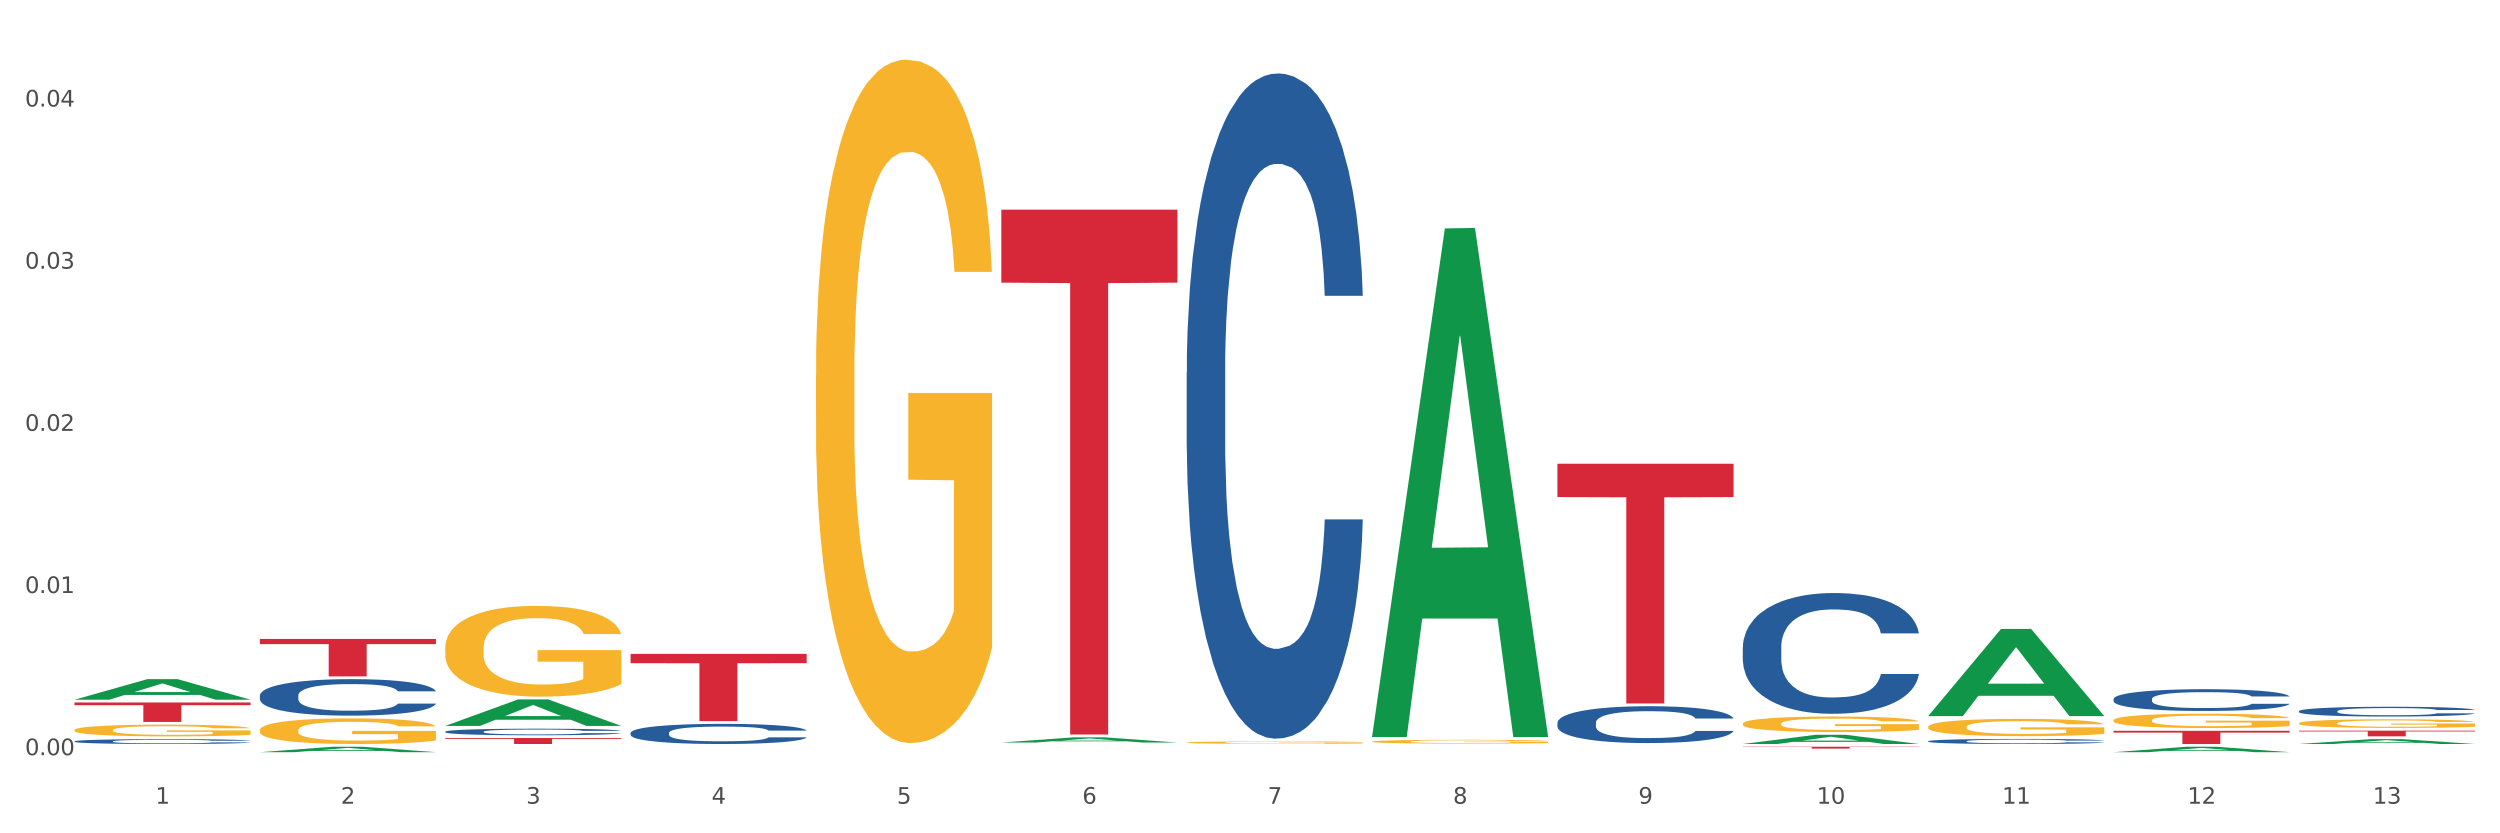
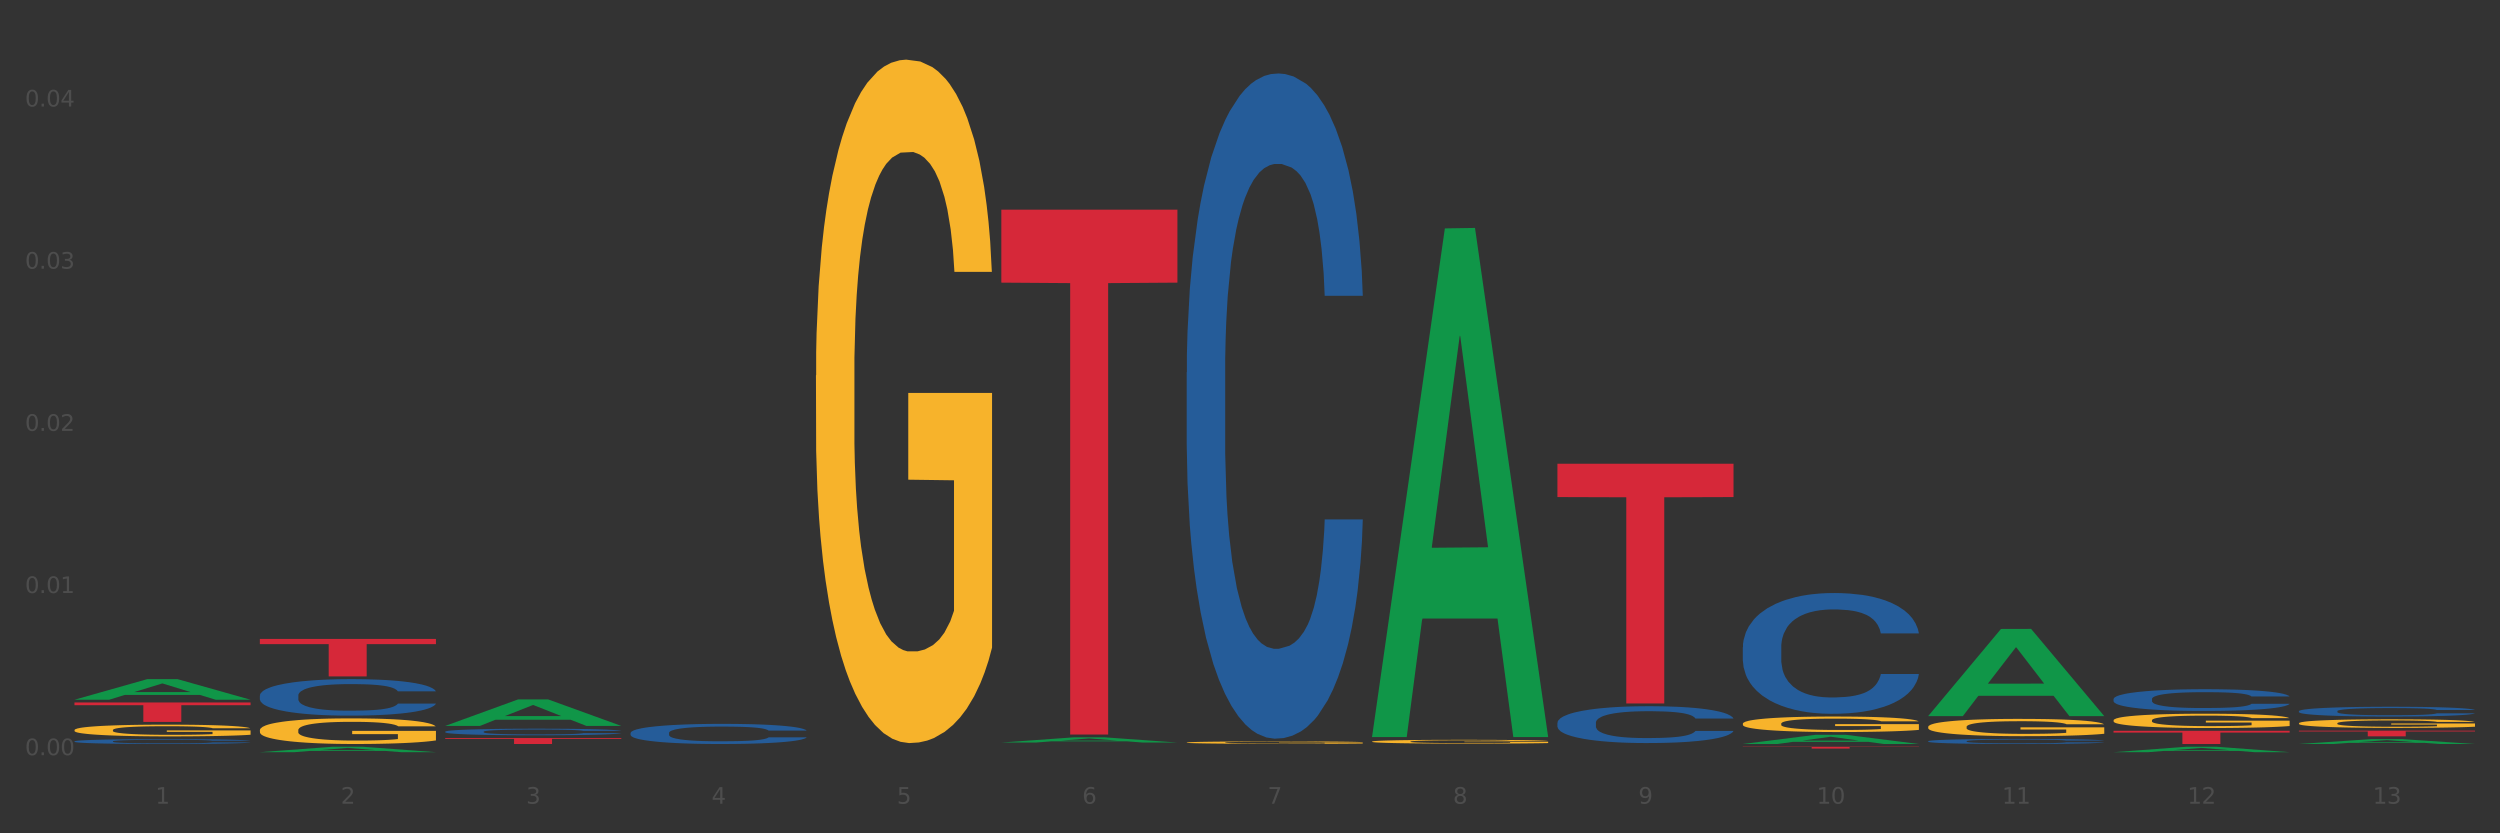
<svg xmlns="http://www.w3.org/2000/svg" xmlns:xlink="http://www.w3.org/1999/xlink" width="1080pt" height="360pt" viewBox="0 0 1080 360" version="1.1">
  <rect x="0" y="0" width="1080" height="360" fill="#333333" stroke="none" />
  <defs>
    <style type="text/css">*{stroke-linejoin: round; stroke-linecap: butt}</style>
  </defs>
  <g id="figure_1">
    <g id="patch_1">
-       <path d="M 0 360  L 1080 360  L 1080 0  L 0 0  z " style="fill: #ffffff; stroke: #ffffff; stroke-linejoin: miter" />
-     </g>
+       </g>
    <g id="axes_1">
      <g id="matplotlib.axis_1">
        <g id="xtick_1">
          <g id="text_1">
            <g style="fill: #4d4d4d" transform="translate(67.159 347.204) scale(0.096 -0.096)">
              <defs>
                <path id="DejaVuSans-31" d="M 794 531  L 1825 531  L 1825 4091  L 703 3866  L 703 4441  L 1819 4666  L 2450 4666  L 2450 531  L 3481 531  L 3481 0  L 794 0  L 794 531  z " transform="scale(0.016)" />
              </defs>
              <use xlink:href="#DejaVuSans-31" />
            </g>
          </g>
        </g>
        <g id="xtick_2">
          <g id="text_2">
            <g style="fill: #4d4d4d" transform="translate(147.238 347.204) scale(0.096 -0.096)">
              <defs>
                <path id="DejaVuSans-32" d="M 1228 531  L 3431 531  L 3431 0  L 469 0  L 469 531  Q 828 903 1448 1529  Q 2069 2156 2228 2338  Q 2531 2678 2651 2914  Q 2772 3150 2772 3378  Q 2772 3750 2511 3984  Q 2250 4219 1831 4219  Q 1534 4219 1204 4116  Q 875 4013 500 3803  L 500 4441  Q 881 4594 1212 4672  Q 1544 4750 1819 4750  Q 2544 4750 2975 4387  Q 3406 4025 3406 3419  Q 3406 3131 3298 2873  Q 3191 2616 2906 2266  Q 2828 2175 2409 1742  Q 1991 1309 1228 531  z " transform="scale(0.016)" />
              </defs>
              <use xlink:href="#DejaVuSans-32" />
            </g>
          </g>
        </g>
        <g id="xtick_3">
          <g id="text_3">
            <g style="fill: #4d4d4d" transform="translate(227.317 347.204) scale(0.096 -0.096)">
              <defs>
                <path id="DejaVuSans-33" d="M 2597 2516  Q 3050 2419 3304 2112  Q 3559 1806 3559 1356  Q 3559 666 3084 287  Q 2609 -91 1734 -91  Q 1441 -91 1130 -33  Q 819 25 488 141  L 488 750  Q 750 597 1062 519  Q 1375 441 1716 441  Q 2309 441 2620 675  Q 2931 909 2931 1356  Q 2931 1769 2642 2001  Q 2353 2234 1838 2234  L 1294 2234  L 1294 2753  L 1863 2753  Q 2328 2753 2575 2939  Q 2822 3125 2822 3475  Q 2822 3834 2567 4026  Q 2313 4219 1838 4219  Q 1578 4219 1281 4162  Q 984 4106 628 3988  L 628 4550  Q 988 4650 1302 4700  Q 1616 4750 1894 4750  Q 2613 4750 3031 4423  Q 3450 4097 3450 3541  Q 3450 3153 3228 2886  Q 3006 2619 2597 2516  z " transform="scale(0.016)" />
              </defs>
              <use xlink:href="#DejaVuSans-33" />
            </g>
          </g>
        </g>
        <g id="xtick_4">
          <g id="text_4">
            <g style="fill: #4d4d4d" transform="translate(307.396 347.204) scale(0.096 -0.096)">
              <defs>
                <path id="DejaVuSans-34" d="M 2419 4116  L 825 1625  L 2419 1625  L 2419 4116  z M 2253 4666  L 3047 4666  L 3047 1625  L 3713 1625  L 3713 1100  L 3047 1100  L 3047 0  L 2419 0  L 2419 1100  L 313 1100  L 313 1709  L 2253 4666  z " transform="scale(0.016)" />
              </defs>
              <use xlink:href="#DejaVuSans-34" />
            </g>
          </g>
        </g>
        <g id="xtick_5">
          <g id="text_5">
            <g style="fill: #4d4d4d" transform="translate(387.475 347.204) scale(0.096 -0.096)">
              <defs>
                <path id="DejaVuSans-35" d="M 691 4666  L 3169 4666  L 3169 4134  L 1269 4134  L 1269 2991  Q 1406 3038 1543 3061  Q 1681 3084 1819 3084  Q 2600 3084 3056 2656  Q 3513 2228 3513 1497  Q 3513 744 3044 326  Q 2575 -91 1722 -91  Q 1428 -91 1123 -41  Q 819 9 494 109  L 494 744  Q 775 591 1075 516  Q 1375 441 1709 441  Q 2250 441 2565 725  Q 2881 1009 2881 1497  Q 2881 1984 2565 2268  Q 2250 2553 1709 2553  Q 1456 2553 1204 2497  Q 953 2441 691 2322  L 691 4666  z " transform="scale(0.016)" />
              </defs>
              <use xlink:href="#DejaVuSans-35" />
            </g>
          </g>
        </g>
        <g id="xtick_6">
          <g id="text_6">
            <g style="fill: #4d4d4d" transform="translate(467.554 347.204) scale(0.096 -0.096)">
              <defs>
                <path id="DejaVuSans-36" d="M 2113 2584  Q 1688 2584 1439 2293  Q 1191 2003 1191 1497  Q 1191 994 1439 701  Q 1688 409 2113 409  Q 2538 409 2786 701  Q 3034 994 3034 1497  Q 3034 2003 2786 2293  Q 2538 2584 2113 2584  z M 3366 4563  L 3366 3988  Q 3128 4100 2886 4159  Q 2644 4219 2406 4219  Q 1781 4219 1451 3797  Q 1122 3375 1075 2522  Q 1259 2794 1537 2939  Q 1816 3084 2150 3084  Q 2853 3084 3261 2657  Q 3669 2231 3669 1497  Q 3669 778 3244 343  Q 2819 -91 2113 -91  Q 1303 -91 875 529  Q 447 1150 447 2328  Q 447 3434 972 4092  Q 1497 4750 2381 4750  Q 2619 4750 2861 4703  Q 3103 4656 3366 4563  z " transform="scale(0.016)" />
              </defs>
              <use xlink:href="#DejaVuSans-36" />
            </g>
          </g>
        </g>
        <g id="xtick_7">
          <g id="text_7">
            <g style="fill: #4d4d4d" transform="translate(547.634 347.204) scale(0.096 -0.096)">
              <defs>
                <path id="DejaVuSans-37" d="M 525 4666  L 3525 4666  L 3525 4397  L 1831 0  L 1172 0  L 2766 4134  L 525 4134  L 525 4666  z " transform="scale(0.016)" />
              </defs>
              <use xlink:href="#DejaVuSans-37" />
            </g>
          </g>
        </g>
        <g id="xtick_8">
          <g id="text_8">
            <g style="fill: #4d4d4d" transform="translate(627.713 347.204) scale(0.096 -0.096)">
              <defs>
                <path id="DejaVuSans-38" d="M 2034 2216  Q 1584 2216 1326 1975  Q 1069 1734 1069 1313  Q 1069 891 1326 650  Q 1584 409 2034 409  Q 2484 409 2743 651  Q 3003 894 3003 1313  Q 3003 1734 2745 1975  Q 2488 2216 2034 2216  z M 1403 2484  Q 997 2584 770 2862  Q 544 3141 544 3541  Q 544 4100 942 4425  Q 1341 4750 2034 4750  Q 2731 4750 3128 4425  Q 3525 4100 3525 3541  Q 3525 3141 3298 2862  Q 3072 2584 2669 2484  Q 3125 2378 3379 2068  Q 3634 1759 3634 1313  Q 3634 634 3220 271  Q 2806 -91 2034 -91  Q 1263 -91 848 271  Q 434 634 434 1313  Q 434 1759 690 2068  Q 947 2378 1403 2484  z M 1172 3481  Q 1172 3119 1398 2916  Q 1625 2713 2034 2713  Q 2441 2713 2670 2916  Q 2900 3119 2900 3481  Q 2900 3844 2670 4047  Q 2441 4250 2034 4250  Q 1625 4250 1398 4047  Q 1172 3844 1172 3481  z " transform="scale(0.016)" />
              </defs>
              <use xlink:href="#DejaVuSans-38" />
            </g>
          </g>
        </g>
        <g id="xtick_9">
          <g id="text_9">
            <g style="fill: #4d4d4d" transform="translate(707.792 347.204) scale(0.096 -0.096)">
              <defs>
                <path id="DejaVuSans-39" d="M 703 97  L 703 672  Q 941 559 1184 500  Q 1428 441 1663 441  Q 2288 441 2617 861  Q 2947 1281 2994 2138  Q 2813 1869 2534 1725  Q 2256 1581 1919 1581  Q 1219 1581 811 2004  Q 403 2428 403 3163  Q 403 3881 828 4315  Q 1253 4750 1959 4750  Q 2769 4750 3195 4129  Q 3622 3509 3622 2328  Q 3622 1225 3098 567  Q 2575 -91 1691 -91  Q 1453 -91 1209 -44  Q 966 3 703 97  z M 1959 2075  Q 2384 2075 2632 2365  Q 2881 2656 2881 3163  Q 2881 3666 2632 3958  Q 2384 4250 1959 4250  Q 1534 4250 1286 3958  Q 1038 3666 1038 3163  Q 1038 2656 1286 2365  Q 1534 2075 1959 2075  z " transform="scale(0.016)" />
              </defs>
              <use xlink:href="#DejaVuSans-39" />
            </g>
          </g>
        </g>
        <g id="xtick_10">
          <g id="text_10">
            <g style="fill: #4d4d4d" transform="translate(784.817 347.204) scale(0.096 -0.096)">
              <defs>
                <path id="DejaVuSans-30" d="M 2034 4250  Q 1547 4250 1301 3770  Q 1056 3291 1056 2328  Q 1056 1369 1301 889  Q 1547 409 2034 409  Q 2525 409 2770 889  Q 3016 1369 3016 2328  Q 3016 3291 2770 3770  Q 2525 4250 2034 4250  z M 2034 4750  Q 2819 4750 3233 4129  Q 3647 3509 3647 2328  Q 3647 1150 3233 529  Q 2819 -91 2034 -91  Q 1250 -91 836 529  Q 422 1150 422 2328  Q 422 3509 836 4129  Q 1250 4750 2034 4750  z " transform="scale(0.016)" />
              </defs>
              <use xlink:href="#DejaVuSans-31" />
              <use xlink:href="#DejaVuSans-30" transform="translate(63.623 0)" />
            </g>
          </g>
        </g>
        <g id="xtick_11">
          <g id="text_11">
            <g style="fill: #4d4d4d" transform="translate(864.896 347.204) scale(0.096 -0.096)">
              <use xlink:href="#DejaVuSans-31" />
              <use xlink:href="#DejaVuSans-31" transform="translate(63.623 0)" />
            </g>
          </g>
        </g>
        <g id="xtick_12">
          <g id="text_12">
            <g style="fill: #4d4d4d" transform="translate(944.975 347.204) scale(0.096 -0.096)">
              <use xlink:href="#DejaVuSans-31" />
              <use xlink:href="#DejaVuSans-32" transform="translate(63.623 0)" />
            </g>
          </g>
        </g>
        <g id="xtick_13">
          <g id="text_13">
            <g style="fill: #4d4d4d" transform="translate(1025.054 347.204) scale(0.096 -0.096)">
              <use xlink:href="#DejaVuSans-31" />
              <use xlink:href="#DejaVuSans-33" transform="translate(63.623 0)" />
            </g>
          </g>
        </g>
        <g id="xtick_14" />
        <g id="xtick_15" />
        <g id="xtick_16" />
        <g id="xtick_17" />
        <g id="xtick_18" />
        <g id="xtick_19" />
        <g id="xtick_20" />
        <g id="xtick_21" />
        <g id="xtick_22" />
        <g id="xtick_23" />
        <g id="xtick_24" />
        <g id="xtick_25" />
      </g>
      <g id="matplotlib.axis_2">
        <g id="ytick_1">
          <g id="text_14">
            <g style="fill: #4d4d4d" transform="translate(10.8 326.243) scale(0.096 -0.096)">
              <defs>
                <path id="DejaVuSans-2e" d="M 684 794  L 1344 794  L 1344 0  L 684 0  L 684 794  z " transform="scale(0.016)" />
              </defs>
              <use xlink:href="#DejaVuSans-30" />
              <use xlink:href="#DejaVuSans-2e" transform="translate(63.623 0)" />
              <use xlink:href="#DejaVuSans-30" transform="translate(95.41 0)" />
              <use xlink:href="#DejaVuSans-30" transform="translate(159.033 0)" />
            </g>
          </g>
        </g>
        <g id="ytick_2">
          <g id="text_15">
            <g style="fill: #4d4d4d" transform="translate(10.8 256.185) scale(0.096 -0.096)">
              <use xlink:href="#DejaVuSans-30" />
              <use xlink:href="#DejaVuSans-2e" transform="translate(63.623 0)" />
              <use xlink:href="#DejaVuSans-30" transform="translate(95.41 0)" />
              <use xlink:href="#DejaVuSans-31" transform="translate(159.033 0)" />
            </g>
          </g>
        </g>
        <g id="ytick_3">
          <g id="text_16">
            <g style="fill: #4d4d4d" transform="translate(10.8 186.128) scale(0.096 -0.096)">
              <use xlink:href="#DejaVuSans-30" />
              <use xlink:href="#DejaVuSans-2e" transform="translate(63.623 0)" />
              <use xlink:href="#DejaVuSans-30" transform="translate(95.41 0)" />
              <use xlink:href="#DejaVuSans-32" transform="translate(159.033 0)" />
            </g>
          </g>
        </g>
        <g id="ytick_4">
          <g id="text_17">
            <g style="fill: #4d4d4d" transform="translate(10.8 116.071) scale(0.096 -0.096)">
              <use xlink:href="#DejaVuSans-30" />
              <use xlink:href="#DejaVuSans-2e" transform="translate(63.623 0)" />
              <use xlink:href="#DejaVuSans-30" transform="translate(95.41 0)" />
              <use xlink:href="#DejaVuSans-33" transform="translate(159.033 0)" />
            </g>
          </g>
        </g>
        <g id="ytick_5">
          <g id="text_18">
            <g style="fill: #4d4d4d" transform="translate(10.8 46.014) scale(0.096 -0.096)">
              <use xlink:href="#DejaVuSans-30" />
              <use xlink:href="#DejaVuSans-2e" transform="translate(63.623 0)" />
              <use xlink:href="#DejaVuSans-30" transform="translate(95.41 0)" />
              <use xlink:href="#DejaVuSans-34" transform="translate(159.033 0)" />
            </g>
          </g>
        </g>
        <g id="ytick_6" />
        <g id="ytick_7" />
        <g id="ytick_8" />
        <g id="ytick_9" />
      </g>
      <g id="PolyCollection_1">
        <path d="M 32.175 302.271  L 32.253 302.263  L 63.625 293.385  L 76.644 293.377  L 108.25 302.288  L 93.192 302.288  L 86.369 300.213  L 53.978 300.213  L 53.743 300.246  L 47.155 302.288  L 32.175 302.288  L 32.175 302.271  L 58.056 298.975  L 82.291 298.966  L 70.291 295.276  L 70.134 295.26  L 69.977 295.285  L 57.978 298.966  L 58.056 298.975  L 32.175 302.271  z " clip-path="url(#pe93362a57c)" style="fill: #109648" />
-         <path d="M 192.333 316.073  L 192.423 316.071  L 192.423 315.998  L 192.693 315.899  L 193.682 315.717  L 194.941 315.579  L 197.099 315.418  L 198.268 315.35  L 199.797 315.275  L 202.944 315.153  L 206.541 315.049  L 209.059 314.991  L 210.947 314.955  L 215.174 314.89  L 217.602 314.861  L 220.12 314.838  L 222.278 314.822  L 225.875 314.804  L 228.752 314.796  L 232.079 314.794  L 234.867 314.796  L 238.554 314.807  L 243.949 314.838  L 246.018 314.856  L 248.805 314.887  L 251.683 314.929  L 254.021 314.971  L 256.718 315.03  L 259.506 315.108  L 262.204 315.207  L 264.092 315.298  L 265.621 315.395  L 266.97 315.512  L 267.959 315.639  L 268.408 315.746  L 251.953 315.746  L 251.503 315.649  L 250.604 315.545  L 249.704 315.475  L 248.715 315.418  L 247.187 315.353  L 245.838 315.311  L 243.59 315.262  L 241.521 315.231  L 239.813 315.212  L 237.745 315.197  L 233.338 315.181  L 230.191 315.181  L 228.213 315.186  L 225.785 315.199  L 223.717 315.218  L 221.289 315.249  L 219.4 315.283  L 217.512 315.327  L 216.433 315.358  L 214.814 315.415  L 213.735 315.462  L 212.296 315.543  L 211.487 315.6  L 210.048 315.748  L 209.419 315.857  L 209.149 315.933  L 208.969 316.016  L 208.969 316.422  L 209.509 316.604  L 209.958 316.682  L 210.678 316.77  L 212.027 316.885  L 214.005 316.996  L 216.073 317.077  L 217.782 317.126  L 219.4 317.163  L 221.019 317.191  L 222.997 317.218  L 224.616 317.233  L 227.044 317.249  L 229.921 317.257  L 232.169 317.257  L 236.755 317.244  L 238.824 317.231  L 240.802 317.212  L 242.96 317.184  L 244.669 317.152  L 245.658 317.129  L 247.276 317.08  L 248.535 317.028  L 249.615 316.968  L 250.334 316.916  L 251.143 316.838  L 251.773 316.749  L 251.953 316.703  L 268.408 316.703  L 268.049 316.796  L 267.419 316.887  L 266.16 317.009  L 265.171 317.08  L 263.643 317.165  L 262.024 317.238  L 259.776 317.319  L 257.708 317.379  L 255.549 317.431  L 253.211 317.478  L 248.985 317.543  L 247.456 317.561  L 244.219 317.592  L 241.701 317.61  L 238.014 317.628  L 234.238 317.639  L 230.281 317.641  L 226.774 317.636  L 222.907 317.621  L 220.479 317.605  L 217.782 317.582  L 214.634 317.545  L 211.667 317.501  L 208.879 317.449  L 206.271 317.389  L 203.843 317.322  L 200.696 317.21  L 198.358 317.1  L 196.65 316.999  L 195.481 316.913  L 194.312 316.804  L 193.682 316.729  L 192.693 316.547  L 192.333 316.378  L 192.333 316.073  z " clip-path="url(#pe93362a57c)" style="fill: #255c99" />
+         <path d="M 192.333 316.073  L 192.423 316.071  L 192.423 315.998  L 192.693 315.899  L 193.682 315.717  L 194.941 315.579  L 197.099 315.418  L 198.268 315.35  L 199.797 315.275  L 202.944 315.153  L 206.541 315.049  L 209.059 314.991  L 210.947 314.955  L 215.174 314.89  L 217.602 314.861  L 220.12 314.838  L 222.278 314.822  L 225.875 314.804  L 228.752 314.796  L 232.079 314.794  L 234.867 314.796  L 238.554 314.807  L 243.949 314.838  L 246.018 314.856  L 248.805 314.887  L 251.683 314.929  L 254.021 314.971  L 259.506 315.108  L 262.204 315.207  L 264.092 315.298  L 265.621 315.395  L 266.97 315.512  L 267.959 315.639  L 268.408 315.746  L 251.953 315.746  L 251.503 315.649  L 250.604 315.545  L 249.704 315.475  L 248.715 315.418  L 247.187 315.353  L 245.838 315.311  L 243.59 315.262  L 241.521 315.231  L 239.813 315.212  L 237.745 315.197  L 233.338 315.181  L 230.191 315.181  L 228.213 315.186  L 225.785 315.199  L 223.717 315.218  L 221.289 315.249  L 219.4 315.283  L 217.512 315.327  L 216.433 315.358  L 214.814 315.415  L 213.735 315.462  L 212.296 315.543  L 211.487 315.6  L 210.048 315.748  L 209.419 315.857  L 209.149 315.933  L 208.969 316.016  L 208.969 316.422  L 209.509 316.604  L 209.958 316.682  L 210.678 316.77  L 212.027 316.885  L 214.005 316.996  L 216.073 317.077  L 217.782 317.126  L 219.4 317.163  L 221.019 317.191  L 222.997 317.218  L 224.616 317.233  L 227.044 317.249  L 229.921 317.257  L 232.169 317.257  L 236.755 317.244  L 238.824 317.231  L 240.802 317.212  L 242.96 317.184  L 244.669 317.152  L 245.658 317.129  L 247.276 317.08  L 248.535 317.028  L 249.615 316.968  L 250.334 316.916  L 251.143 316.838  L 251.773 316.749  L 251.953 316.703  L 268.408 316.703  L 268.049 316.796  L 267.419 316.887  L 266.16 317.009  L 265.171 317.08  L 263.643 317.165  L 262.024 317.238  L 259.776 317.319  L 257.708 317.379  L 255.549 317.431  L 253.211 317.478  L 248.985 317.543  L 247.456 317.561  L 244.219 317.592  L 241.701 317.61  L 238.014 317.628  L 234.238 317.639  L 230.281 317.641  L 226.774 317.636  L 222.907 317.621  L 220.479 317.605  L 217.782 317.582  L 214.634 317.545  L 211.667 317.501  L 208.879 317.449  L 206.271 317.389  L 203.843 317.322  L 200.696 317.21  L 198.358 317.1  L 196.65 316.999  L 195.481 316.913  L 194.312 316.804  L 193.682 316.729  L 192.693 316.547  L 192.333 316.378  L 192.333 316.073  z " clip-path="url(#pe93362a57c)" style="fill: #255c99" />
        <path d="M 112.254 300.472  L 112.344 300.458  L 112.344 300.055  L 112.614 299.508  L 113.603 298.5  L 114.862 297.737  L 117.02 296.845  L 118.189 296.47  L 119.718 296.053  L 122.865 295.377  L 126.462 294.801  L 128.98 294.484  L 130.868 294.283  L 135.095 293.923  L 137.523 293.764  L 140.04 293.635  L 142.199 293.548  L 145.796 293.448  L 148.673 293.405  L 152 293.39  L 154.788 293.405  L 158.475 293.462  L 163.87 293.635  L 165.938 293.736  L 168.726 293.908  L 171.604 294.139  L 173.942 294.369  L 176.639 294.7  L 179.427 295.132  L 182.125 295.679  L 184.013 296.183  L 185.542 296.715  L 186.891 297.363  L 187.88 298.068  L 188.329 298.658  L 171.873 298.658  L 171.424 298.126  L 170.525 297.55  L 169.625 297.161  L 168.636 296.845  L 167.107 296.485  L 165.759 296.255  L 163.51 295.981  L 161.442 295.808  L 159.734 295.708  L 157.665 295.621  L 153.259 295.535  L 150.112 295.535  L 148.134 295.564  L 145.706 295.636  L 143.637 295.736  L 141.209 295.909  L 139.321 296.096  L 137.433 296.341  L 136.354 296.514  L 134.735 296.83  L 133.656 297.089  L 132.217 297.536  L 131.408 297.852  L 129.969 298.673  L 129.34 299.277  L 129.07 299.695  L 128.89 300.155  L 128.89 302.401  L 129.43 303.408  L 129.879 303.84  L 130.599 304.33  L 131.947 304.963  L 133.926 305.582  L 135.994 306.028  L 137.702 306.302  L 139.321 306.503  L 140.94 306.661  L 142.918 306.805  L 144.537 306.892  L 146.965 306.978  L 149.842 307.021  L 152.09 307.021  L 156.676 306.949  L 158.745 306.877  L 160.723 306.777  L 162.881 306.618  L 164.59 306.445  L 165.579 306.316  L 167.197 306.042  L 168.456 305.755  L 169.535 305.423  L 170.255 305.136  L 171.064 304.704  L 171.694 304.214  L 171.873 303.955  L 188.329 303.955  L 187.97 304.473  L 187.34 304.977  L 186.081 305.654  L 185.092 306.042  L 183.563 306.517  L 181.945 306.92  L 179.697 307.367  L 177.628 307.698  L 175.47 307.986  L 173.132 308.245  L 168.906 308.605  L 167.377 308.705  L 164.14 308.878  L 161.622 308.979  L 157.935 309.08  L 154.158 309.137  L 150.202 309.152  L 146.695 309.123  L 142.828 309.036  L 140.4 308.95  L 137.702 308.82  L 134.555 308.619  L 131.588 308.374  L 128.8 308.086  L 126.192 307.755  L 123.764 307.381  L 120.617 306.762  L 118.279 306.158  L 116.57 305.596  L 115.401 305.121  L 114.232 304.517  L 113.603 304.099  L 112.614 303.092  L 112.254 302.156  L 112.254 300.472  z " clip-path="url(#pe93362a57c)" style="fill: #255c99" />
        <path d="M 32.175 320.252  L 32.265 320.25  L 32.265 320.196  L 32.535 320.123  L 33.524 319.989  L 34.783 319.888  L 36.941 319.769  L 38.11 319.719  L 39.639 319.663  L 42.786 319.573  L 46.383 319.496  L 48.901 319.454  L 50.789 319.427  L 55.016 319.38  L 57.443 319.358  L 59.961 319.341  L 62.119 319.33  L 65.716 319.316  L 68.594 319.31  L 71.921 319.309  L 74.709 319.31  L 78.396 319.318  L 83.791 319.341  L 85.859 319.355  L 88.647 319.378  L 91.524 319.408  L 93.862 319.439  L 96.56 319.483  L 99.348 319.541  L 102.045 319.613  L 103.934 319.681  L 105.463 319.751  L 106.811 319.838  L 107.801 319.932  L 108.25 320.01  L 91.794 320.01  L 91.345 319.939  L 90.445 319.863  L 89.546 319.811  L 88.557 319.769  L 87.028 319.721  L 85.679 319.69  L 83.431 319.654  L 81.363 319.631  L 79.655 319.617  L 77.586 319.606  L 73.18 319.594  L 70.033 319.594  L 68.054 319.598  L 65.627 319.608  L 63.558 319.621  L 61.13 319.644  L 59.242 319.669  L 57.354 319.702  L 56.274 319.725  L 54.656 319.767  L 53.577 319.801  L 52.138 319.861  L 51.329 319.903  L 49.89 320.012  L 49.26 320.093  L 48.991 320.148  L 48.811 320.21  L 48.811 320.509  L 49.35 320.643  L 49.8 320.701  L 50.519 320.766  L 51.868 320.85  L 53.847 320.933  L 55.915 320.992  L 57.623 321.028  L 59.242 321.055  L 60.861 321.076  L 62.839 321.095  L 64.457 321.107  L 66.885 321.118  L 69.763 321.124  L 72.011 321.124  L 76.597 321.115  L 78.665 321.105  L 80.644 321.092  L 82.802 321.071  L 84.51 321.048  L 85.5 321.03  L 87.118 320.994  L 88.377 320.956  L 89.456 320.911  L 90.176 320.873  L 90.985 320.816  L 91.614 320.75  L 91.794 320.716  L 108.25 320.716  L 107.89 320.785  L 107.261 320.852  L 106.002 320.942  L 105.013 320.994  L 103.484 321.057  L 101.866 321.111  L 99.618 321.17  L 97.549 321.214  L 95.391 321.253  L 93.053 321.287  L 88.827 321.335  L 87.298 321.349  L 84.061 321.372  L 81.543 321.385  L 77.856 321.398  L 74.079 321.406  L 70.123 321.408  L 66.616 321.404  L 62.749 321.393  L 60.321 321.381  L 57.623 321.364  L 54.476 321.337  L 51.509 321.304  L 48.721 321.266  L 46.113 321.222  L 43.685 321.172  L 40.538 321.09  L 38.2 321.009  L 36.491 320.934  L 35.322 320.871  L 34.153 320.791  L 33.524 320.735  L 32.535 320.601  L 32.175 320.476  L 32.175 320.252  z " clip-path="url(#pe93362a57c)" style="fill: #255c99" />
        <path d="M 32.175 315.394  L 32.265 315.389  L 32.265 315.223  L 32.444 315.079  L 33.343 314.732  L 34.69 314.445  L 35.678 314.292  L 36.666 314.167  L 37.833 314.042  L 39.271 313.912  L 41.875 313.722  L 43.492 313.625  L 45.468 313.523  L 49.061 313.375  L 51.665 313.292  L 54.36 313.222  L 58.761 313.139  L 61.635 313.102  L 64.689 313.074  L 68.371 313.056  L 71.156 313.051  L 77.263 313.065  L 82.473 313.107  L 84.988 313.139  L 88.221 313.195  L 89.927 313.232  L 92.712 313.306  L 95.586 313.403  L 97.562 313.486  L 100.526 313.644  L 102.771 313.801  L 104.837 313.996  L 105.915 314.13  L 106.723 314.255  L 107.442 314.398  L 108.16 314.625  L 91.993 314.625  L 91.365 314.463  L 90.377 314.31  L 88.939 314.162  L 87.682 314.07  L 85.526 313.954  L 83.55 313.88  L 81.485 313.824  L 78.97 313.778  L 76.994 313.755  L 74.209 313.736  L 68.731 313.741  L 65.048 313.778  L 62.533 313.824  L 60.917 313.866  L 59.479 313.912  L 57.863 313.977  L 55.977 314.074  L 54.629 314.162  L 53.282 314.273  L 52.204 314.385  L 51.216 314.514  L 50.408 314.653  L 49.779 314.797  L 49.24 314.973  L 48.791 315.264  L 48.791 315.899  L 48.971 316.042  L 49.42 316.232  L 49.959 316.376  L 50.857 316.547  L 51.665 316.663  L 53.192 316.829  L 54.899 316.968  L 56.246 317.056  L 57.593 317.13  L 59.929 317.232  L 62.533 317.316  L 64.779 317.366  L 67.832 317.413  L 69.898 317.431  L 71.695 317.441  L 76.096 317.441  L 79.239 317.427  L 82.742 317.394  L 85.437 317.353  L 87.682 317.302  L 90.197 317.218  L 91.814 317.14  L 91.814 316.172  L 72.054 316.167  L 72.054 315.524  L 108.25 315.524  L 108.25 317.413  L 106.723 317.51  L 105.017 317.598  L 103.22 317.677  L 100.526 317.774  L 97.292 317.867  L 94.418 317.931  L 91.365 317.987  L 87.772 318.038  L 83.101 318.084  L 80.227 318.103  L 76.635 318.117  L 72.413 318.121  L 68.731 318.112  L 65.138 318.089  L 61.366 318.047  L 57.683 317.987  L 54.899 317.927  L 52.114 317.853  L 49.15 317.755  L 46.815 317.663  L 45.019 317.579  L 43.043 317.473  L 40.887 317.334  L 39.271 317.209  L 37.833 317.079  L 36.307 316.913  L 35.229 316.769  L 34.151 316.589  L 33.522 316.454  L 32.804 316.246  L 32.265 315.954  L 32.175 315.394  z " clip-path="url(#pe93362a57c)" style="fill: #f7b32b" />
        <path d="M 32.175 303.475  L 108.25 303.475  L 108.25 304.641  L 78.325 304.649  L 78.325 311.864  L 61.92 311.864  L 61.92 304.649  L 32.175 304.641  L 32.175 303.483  L 32.175 303.475  z " clip-path="url(#pe93362a57c)" style="fill: #d62839" />
        <path d="M 112.254 276.012  L 188.329 276.012  L 188.329 278.262  L 158.404 278.277  L 158.404 292.203  L 141.999 292.203  L 141.999 278.277  L 112.254 278.262  L 112.254 276.028  L 112.254 276.012  z " clip-path="url(#pe93362a57c)" style="fill: #d62839" />
-         <path d="M 192.333 279.867  L 192.423 279.832  L 192.423 278.543  L 192.603 277.433  L 193.501 274.747  L 194.848 272.527  L 195.836 271.345  L 196.824 270.379  L 197.992 269.412  L 199.429 268.409  L 202.034 266.941  L 203.65 266.189  L 205.626 265.401  L 209.219 264.256  L 211.824 263.611  L 214.518 263.074  L 218.919 262.429  L 221.793 262.143  L 224.847 261.928  L 228.53 261.785  L 231.314 261.749  L 237.422 261.856  L 242.631 262.179  L 245.146 262.429  L 248.379 262.859  L 250.086 263.145  L 252.87 263.718  L 255.744 264.47  L 257.72 265.115  L 260.684 266.332  L 262.93 267.55  L 264.995 269.054  L 266.073 270.092  L 266.882 271.059  L 267.6 272.169  L 268.319 273.923  L 252.152 273.923  L 251.523 272.67  L 250.535 271.489  L 249.098 270.343  L 247.84 269.627  L 245.685 268.731  L 243.709 268.159  L 241.643 267.729  L 239.128 267.371  L 237.152 267.192  L 234.368 267.048  L 228.889 267.084  L 225.206 267.371  L 222.692 267.729  L 221.075 268.051  L 219.638 268.409  L 218.021 268.91  L 216.135 269.662  L 214.788 270.343  L 213.44 271.202  L 212.363 272.062  L 211.375 273.064  L 210.566 274.138  L 209.937 275.248  L 209.399 276.609  L 208.949 278.865  L 208.949 283.77  L 209.129 284.88  L 209.578 286.349  L 210.117 287.459  L 211.015 288.783  L 211.824 289.679  L 213.351 290.968  L 215.057 292.042  L 216.404 292.722  L 217.752 293.295  L 220.087 294.083  L 222.692 294.727  L 224.937 295.121  L 227.991 295.479  L 230.057 295.623  L 231.853 295.694  L 236.254 295.694  L 239.398 295.587  L 242.9 295.336  L 245.595 295.014  L 247.84 294.62  L 250.355 293.976  L 251.972 293.367  L 251.972 285.883  L 232.212 285.847  L 232.212 280.87  L 268.408 280.87  L 268.408 295.479  L 266.882 296.231  L 265.175 296.912  L 263.379 297.52  L 260.684 298.272  L 257.451 298.989  L 254.577 299.49  L 251.523 299.92  L 247.93 300.313  L 243.26 300.671  L 240.386 300.815  L 236.793 300.922  L 232.571 300.958  L 228.889 300.886  L 225.296 300.707  L 221.524 300.385  L 217.841 299.92  L 215.057 299.454  L 212.273 298.881  L 209.309 298.129  L 206.974 297.413  L 205.177 296.768  L 203.201 295.945  L 201.046 294.871  L 199.429 293.904  L 197.992 292.901  L 196.465 291.612  L 195.387 290.502  L 194.309 289.106  L 193.681 288.067  L 192.962 286.456  L 192.423 284.2  L 192.333 279.867  z " clip-path="url(#pe93362a57c)" style="fill: #f7b32b" />
-         <path d="M 272.412 282.465  L 348.488 282.465  L 348.488 286.502  L 318.562 286.53  L 318.562 311.521  L 302.157 311.521  L 302.157 286.53  L 272.412 286.502  L 272.412 282.492  L 272.412 282.465  z " clip-path="url(#pe93362a57c)" style="fill: #d62839" />
        <path d="M 432.571 90.586  L 508.646 90.586  L 508.646 122.096  L 478.721 122.309  L 478.721 317.329  L 462.316 317.329  L 462.316 122.309  L 432.571 122.096  L 432.571 90.799  L 432.571 90.586  z " clip-path="url(#pe93362a57c)" style="fill: #d62839" />
        <path d="M 272.412 316.617  L 272.502 316.61  L 272.502 316.387  L 272.772 316.085  L 273.761 315.529  L 275.02 315.108  L 277.178 314.615  L 278.347 314.409  L 279.876 314.178  L 283.023 313.805  L 286.62 313.487  L 289.138 313.313  L 291.027 313.201  L 295.253 313.003  L 297.681 312.915  L 300.199 312.844  L 302.357 312.796  L 305.954 312.741  L 308.831 312.717  L 312.159 312.709  L 314.946 312.717  L 318.633 312.748  L 324.028 312.844  L 326.097 312.899  L 328.884 312.995  L 331.762 313.122  L 334.1 313.249  L 336.798 313.432  L 339.585 313.67  L 342.283 313.972  L 344.171 314.25  L 345.7 314.544  L 347.049 314.901  L 348.038 315.291  L 348.488 315.616  L 332.032 315.616  L 331.582 315.322  L 330.683 315.005  L 329.784 314.79  L 328.794 314.615  L 327.266 314.417  L 325.917 314.29  L 323.669 314.139  L 321.601 314.043  L 319.892 313.988  L 317.824 313.94  L 313.418 313.892  L 310.27 313.892  L 308.292 313.908  L 305.864 313.948  L 303.796 314.004  L 301.368 314.099  L 299.479 314.202  L 297.591 314.337  L 296.512 314.433  L 294.893 314.607  L 293.814 314.75  L 292.375 314.997  L 291.566 315.172  L 290.127 315.624  L 289.498 315.958  L 289.228 316.188  L 289.048 316.443  L 289.048 317.682  L 289.588 318.238  L 290.037 318.476  L 290.757 318.747  L 292.106 319.096  L 294.084 319.438  L 296.152 319.684  L 297.861 319.835  L 299.479 319.946  L 301.098 320.034  L 303.076 320.113  L 304.695 320.161  L 307.123 320.208  L 310 320.232  L 312.249 320.232  L 316.835 320.192  L 318.903 320.153  L 320.881 320.097  L 323.039 320.01  L 324.748 319.914  L 325.737 319.843  L 327.356 319.692  L 328.615 319.533  L 329.694 319.35  L 330.413 319.191  L 331.222 318.953  L 331.852 318.683  L 332.032 318.54  L 348.488 318.54  L 348.128 318.826  L 347.498 319.104  L 346.24 319.477  L 345.25 319.692  L 343.722 319.954  L 342.103 320.177  L 339.855 320.423  L 337.787 320.606  L 335.629 320.764  L 333.291 320.907  L 329.064 321.106  L 327.535 321.162  L 324.298 321.257  L 321.78 321.313  L 318.094 321.368  L 314.317 321.4  L 310.36 321.408  L 306.853 321.392  L 302.986 321.344  L 300.558 321.297  L 297.861 321.225  L 294.713 321.114  L 291.746 320.979  L 288.958 320.82  L 286.351 320.637  L 283.923 320.431  L 280.775 320.089  L 278.437 319.756  L 276.729 319.446  L 275.56 319.184  L 274.391 318.85  L 273.761 318.619  L 272.772 318.063  L 272.412 317.547  L 272.412 316.617  z " clip-path="url(#pe93362a57c)" style="fill: #255c99" />
        <path d="M 672.808 200.341  L 748.883 200.341  L 748.883 214.732  L 718.958 214.829  L 718.958 303.896  L 702.553 303.896  L 702.553 214.829  L 672.808 214.732  L 672.808 200.438  L 672.808 200.341  z " clip-path="url(#pe93362a57c)" style="fill: #d62839" />
        <path d="M 913.046 315.695  L 989.121 315.695  L 989.121 316.489  L 959.196 316.495  L 959.196 321.408  L 942.791 321.408  L 942.791 316.495  L 913.046 316.489  L 913.046 315.701  L 913.046 315.695  z " clip-path="url(#pe93362a57c)" style="fill: #d62839" />
        <path d="M 993.125 315.644  L 1069.2 315.644  L 1069.2 315.986  L 1039.275 315.988  L 1039.275 318.105  L 1022.87 318.105  L 1022.87 315.988  L 993.125 315.986  L 993.125 315.646  L 993.125 315.644  z " clip-path="url(#pe93362a57c)" style="fill: #d62839" />
        <path d="M 993.125 312.453  L 993.215 312.449  L 993.215 312.327  L 993.394 312.221  L 994.292 311.966  L 995.64 311.755  L 996.628 311.643  L 997.616 311.551  L 998.783 311.459  L 1000.22 311.364  L 1002.825 311.225  L 1004.442 311.153  L 1006.418 311.079  L 1010.01 310.97  L 1012.615 310.908  L 1015.31 310.857  L 1019.711 310.796  L 1022.585 310.769  L 1025.639 310.749  L 1029.321 310.735  L 1032.105 310.732  L 1038.213 310.742  L 1043.422 310.772  L 1045.937 310.796  L 1049.171 310.837  L 1050.877 310.864  L 1053.662 310.919  L 1056.536 310.99  L 1058.512 311.051  L 1061.476 311.167  L 1063.721 311.283  L 1065.787 311.425  L 1066.865 311.524  L 1067.673 311.616  L 1068.392 311.721  L 1069.11 311.888  L 1052.943 311.888  L 1052.314 311.769  L 1051.326 311.657  L 1049.889 311.548  L 1048.632 311.48  L 1046.476 311.395  L 1044.5 311.34  L 1042.434 311.3  L 1039.92 311.266  L 1037.944 311.249  L 1035.159 311.235  L 1029.68 311.238  L 1025.998 311.266  L 1023.483 311.3  L 1021.866 311.33  L 1020.429 311.364  L 1018.813 311.412  L 1016.926 311.483  L 1015.579 311.548  L 1014.232 311.63  L 1013.154 311.711  L 1012.166 311.806  L 1011.358 311.908  L 1010.729 312.014  L 1010.19 312.143  L 1009.741 312.357  L 1009.741 312.824  L 1009.921 312.929  L 1010.37 313.068  L 1010.909 313.174  L 1011.807 313.3  L 1012.615 313.385  L 1014.142 313.507  L 1015.849 313.609  L 1017.196 313.674  L 1018.543 313.728  L 1020.878 313.803  L 1023.483 313.864  L 1025.728 313.902  L 1028.782 313.936  L 1030.848 313.949  L 1032.644 313.956  L 1037.045 313.956  L 1040.189 313.946  L 1043.692 313.922  L 1046.386 313.892  L 1048.632 313.854  L 1051.147 313.793  L 1052.763 313.735  L 1052.763 313.024  L 1033.004 313.021  L 1033.004 312.548  L 1069.2 312.548  L 1069.2 313.936  L 1067.673 314.007  L 1065.967 314.072  L 1064.17 314.13  L 1061.476 314.201  L 1058.242 314.269  L 1055.368 314.317  L 1052.314 314.358  L 1048.722 314.395  L 1044.051 314.429  L 1041.177 314.443  L 1037.584 314.453  L 1033.363 314.456  L 1029.68 314.449  L 1026.088 314.432  L 1022.315 314.402  L 1018.633 314.358  L 1015.849 314.313  L 1013.064 314.259  L 1010.1 314.188  L 1007.765 314.119  L 1005.969 314.058  L 1003.993 313.98  L 1001.837 313.878  L 1000.22 313.786  L 998.783 313.691  L 997.256 313.568  L 996.179 313.463  L 995.101 313.33  L 994.472 313.232  L 993.754 313.079  L 993.215 312.864  L 993.125 312.453  z " clip-path="url(#pe93362a57c)" style="fill: #f7b32b" />
        <path d="M 913.046 311.181  L 913.135 311.175  L 913.135 310.972  L 913.315 310.797  L 914.213 310.373  L 915.561 310.023  L 916.549 309.837  L 917.537 309.684  L 918.704 309.532  L 920.141 309.373  L 922.746 309.142  L 924.363 309.023  L 926.339 308.899  L 929.931 308.718  L 932.536 308.617  L 935.231 308.532  L 939.632 308.43  L 942.506 308.385  L 945.559 308.351  L 949.242 308.328  L 952.026 308.323  L 958.134 308.34  L 963.343 308.391  L 965.858 308.43  L 969.092 308.498  L 970.798 308.543  L 973.582 308.634  L 976.457 308.752  L 978.433 308.854  L 981.397 309.046  L 983.642 309.238  L 985.708 309.475  L 986.786 309.639  L 987.594 309.791  L 988.312 309.967  L 989.031 310.243  L 972.864 310.243  L 972.235 310.046  L 971.247 309.859  L 969.81 309.679  L 968.553 309.566  L 966.397 309.424  L 964.421 309.334  L 962.355 309.266  L 959.84 309.21  L 957.864 309.181  L 955.08 309.159  L 949.601 309.164  L 945.919 309.21  L 943.404 309.266  L 941.787 309.317  L 940.35 309.373  L 938.733 309.453  L 936.847 309.571  L 935.5 309.679  L 934.153 309.814  L 933.075 309.95  L 932.087 310.108  L 931.279 310.277  L 930.65 310.452  L 930.111 310.667  L 929.662 311.023  L 929.662 311.797  L 929.841 311.972  L 930.291 312.203  L 930.829 312.379  L 931.728 312.588  L 932.536 312.729  L 934.063 312.932  L 935.769 313.102  L 937.117 313.209  L 938.464 313.299  L 940.799 313.424  L 943.404 313.525  L 945.649 313.587  L 948.703 313.644  L 950.769 313.666  L 952.565 313.678  L 956.966 313.678  L 960.11 313.661  L 963.613 313.621  L 966.307 313.57  L 968.553 313.508  L 971.068 313.407  L 972.684 313.311  L 972.684 312.13  L 952.925 312.124  L 952.925 311.339  L 989.121 311.339  L 989.121 313.644  L 987.594 313.762  L 985.887 313.87  L 984.091 313.966  L 981.397 314.084  L 978.163 314.197  L 975.289 314.277  L 972.235 314.344  L 968.643 314.406  L 963.972 314.463  L 961.098 314.486  L 957.505 314.502  L 953.284 314.508  L 949.601 314.497  L 946.009 314.469  L 942.236 314.418  L 938.554 314.344  L 935.769 314.271  L 932.985 314.18  L 930.021 314.062  L 927.686 313.949  L 925.89 313.847  L 923.914 313.717  L 921.758 313.548  L 920.141 313.395  L 918.704 313.237  L 917.177 313.034  L 916.099 312.859  L 915.022 312.638  L 914.393 312.475  L 913.674 312.22  L 913.135 311.865  L 913.046 311.181  z " clip-path="url(#pe93362a57c)" style="fill: #f7b32b" />
        <path d="M 832.967 314.01  L 833.056 314.003  L 833.056 313.758  L 833.236 313.546  L 834.134 313.035  L 835.481 312.612  L 836.469 312.387  L 837.457 312.203  L 838.625 312.019  L 840.062 311.828  L 842.667 311.548  L 844.283 311.405  L 846.259 311.255  L 849.852 311.037  L 852.457 310.914  L 855.151 310.812  L 859.552 310.689  L 862.427 310.634  L 865.48 310.593  L 869.163 310.566  L 871.947 310.559  L 878.055 310.58  L 883.264 310.641  L 885.779 310.689  L 889.012 310.771  L 890.719 310.825  L 893.503 310.934  L 896.377 311.078  L 898.353 311.2  L 901.317 311.432  L 903.563 311.664  L 905.629 311.951  L 906.706 312.148  L 907.515 312.332  L 908.233 312.544  L 908.952 312.878  L 892.785 312.878  L 892.156 312.639  L 891.168 312.414  L 889.731 312.196  L 888.474 312.06  L 886.318 311.889  L 884.342 311.78  L 882.276 311.698  L 879.761 311.63  L 877.785 311.596  L 875.001 311.569  L 869.522 311.575  L 865.84 311.63  L 863.325 311.698  L 861.708 311.76  L 860.271 311.828  L 858.654 311.923  L 856.768 312.066  L 855.421 312.196  L 854.074 312.36  L 852.996 312.523  L 852.008 312.714  L 851.199 312.919  L 850.571 313.13  L 850.032 313.389  L 849.583 313.819  L 849.583 314.753  L 849.762 314.965  L 850.211 315.244  L 850.75 315.456  L 851.648 315.708  L 852.457 315.879  L 853.984 316.124  L 855.69 316.329  L 857.038 316.458  L 858.385 316.567  L 860.72 316.717  L 863.325 316.84  L 865.57 316.915  L 868.624 316.983  L 870.69 317.011  L 872.486 317.024  L 876.887 317.024  L 880.031 317.004  L 883.534 316.956  L 886.228 316.895  L 888.474 316.82  L 890.988 316.697  L 892.605 316.581  L 892.605 315.156  L 872.845 315.149  L 872.845 314.201  L 909.042 314.201  L 909.042 316.983  L 907.515 317.126  L 905.808 317.256  L 904.012 317.372  L 901.317 317.515  L 898.084 317.652  L 895.21 317.747  L 892.156 317.829  L 888.563 317.904  L 883.893 317.972  L 881.019 317.999  L 877.426 318.02  L 873.205 318.027  L 869.522 318.013  L 865.929 317.979  L 862.157 317.918  L 858.475 317.829  L 855.69 317.74  L 852.906 317.631  L 849.942 317.488  L 847.607 317.352  L 845.81 317.229  L 843.834 317.072  L 841.679 316.867  L 840.062 316.683  L 838.625 316.492  L 837.098 316.247  L 836.02 316.035  L 834.942 315.769  L 834.314 315.572  L 833.595 315.265  L 833.056 314.835  L 832.967 314.01  z " clip-path="url(#pe93362a57c)" style="fill: #f7b32b" />
        <path d="M 752.887 312.641  L 752.977 312.635  L 752.977 312.415  L 753.157 312.225  L 754.055 311.767  L 755.402 311.387  L 756.39 311.186  L 757.378 311.02  L 758.546 310.855  L 759.983 310.684  L 762.588 310.433  L 764.204 310.305  L 766.18 310.17  L 769.773 309.975  L 772.378 309.864  L 775.072 309.773  L 779.473 309.663  L 782.347 309.614  L 785.401 309.577  L 789.084 309.552  L 791.868 309.546  L 797.976 309.565  L 803.185 309.62  L 805.7 309.663  L 808.933 309.736  L 810.64 309.785  L 813.424 309.883  L 816.298 310.011  L 818.274 310.121  L 821.238 310.329  L 823.484 310.537  L 825.549 310.794  L 826.627 310.971  L 827.436 311.137  L 828.154 311.326  L 828.873 311.626  L 812.706 311.626  L 812.077 311.412  L 811.089 311.21  L 809.652 311.014  L 808.394 310.892  L 806.239 310.739  L 804.263 310.641  L 802.197 310.568  L 799.682 310.507  L 797.706 310.476  L 794.922 310.452  L 789.443 310.458  L 785.76 310.507  L 783.246 310.568  L 781.629 310.623  L 780.192 310.684  L 778.575 310.77  L 776.689 310.898  L 775.342 311.014  L 773.994 311.161  L 772.917 311.308  L 771.929 311.479  L 771.12 311.663  L 770.492 311.852  L 769.953 312.085  L 769.504 312.47  L 769.504 313.308  L 769.683 313.497  L 770.132 313.748  L 770.671 313.938  L 771.569 314.164  L 772.378 314.317  L 773.905 314.537  L 775.611 314.721  L 776.958 314.837  L 778.306 314.935  L 780.641 315.069  L 783.246 315.179  L 785.491 315.247  L 788.545 315.308  L 790.611 315.332  L 792.407 315.344  L 796.808 315.344  L 799.952 315.326  L 803.454 315.283  L 806.149 315.228  L 808.394 315.161  L 810.909 315.051  L 812.526 314.947  L 812.526 313.669  L 792.766 313.663  L 792.766 312.812  L 828.963 312.812  L 828.963 315.308  L 827.436 315.436  L 825.729 315.552  L 823.933 315.656  L 821.238 315.785  L 818.005 315.907  L 815.131 315.993  L 812.077 316.066  L 808.484 316.133  L 803.814 316.195  L 800.94 316.219  L 797.347 316.237  L 793.125 316.244  L 789.443 316.231  L 785.85 316.201  L 782.078 316.146  L 778.395 316.066  L 775.611 315.987  L 772.827 315.889  L 769.863 315.76  L 767.528 315.638  L 765.731 315.528  L 763.755 315.387  L 761.6 315.204  L 759.983 315.039  L 758.546 314.867  L 757.019 314.647  L 755.941 314.458  L 754.863 314.219  L 754.235 314.042  L 753.516 313.767  L 752.977 313.381  L 752.887 312.641  z " clip-path="url(#pe93362a57c)" style="fill: #f7b32b" />
        <path d="M 592.729 320.358  L 592.819 320.356  L 592.819 320.302  L 592.999 320.256  L 593.897 320.144  L 595.244 320.052  L 596.232 320.002  L 597.22 319.962  L 598.388 319.922  L 599.825 319.88  L 602.429 319.819  L 604.046 319.788  L 606.022 319.755  L 609.615 319.707  L 612.219 319.68  L 614.914 319.658  L 619.315 319.631  L 622.189 319.619  L 625.243 319.61  L 628.925 319.604  L 631.71 319.602  L 637.817 319.607  L 643.027 319.62  L 645.542 319.631  L 648.775 319.649  L 650.482 319.661  L 653.266 319.685  L 656.14 319.716  L 658.116 319.743  L 661.08 319.794  L 663.325 319.844  L 665.391 319.907  L 666.469 319.95  L 667.277 319.991  L 667.996 320.037  L 668.714 320.11  L 652.547 320.11  L 651.919 320.058  L 650.931 320.008  L 649.494 319.961  L 648.236 319.931  L 646.08 319.894  L 644.105 319.87  L 642.039 319.852  L 639.524 319.837  L 637.548 319.829  L 634.764 319.823  L 629.285 319.825  L 625.602 319.837  L 623.087 319.852  L 621.471 319.865  L 620.033 319.88  L 618.417 319.901  L 616.531 319.932  L 615.183 319.961  L 613.836 319.996  L 612.758 320.032  L 611.77 320.074  L 610.962 320.119  L 610.333 320.165  L 609.794 320.222  L 609.345 320.316  L 609.345 320.52  L 609.525 320.567  L 609.974 320.628  L 610.513 320.674  L 611.411 320.729  L 612.219 320.767  L 613.746 320.82  L 615.453 320.865  L 616.8 320.893  L 618.147 320.917  L 620.483 320.95  L 623.087 320.977  L 625.333 320.993  L 628.386 321.008  L 630.452 321.014  L 632.249 321.017  L 636.65 321.017  L 639.793 321.013  L 643.296 321.002  L 645.991 320.989  L 648.236 320.973  L 650.751 320.946  L 652.368 320.92  L 652.368 320.608  L 632.608 320.607  L 632.608 320.399  L 668.804 320.399  L 668.804 321.008  L 667.277 321.04  L 665.571 321.068  L 663.774 321.093  L 661.08 321.125  L 657.847 321.155  L 654.972 321.176  L 651.919 321.193  L 648.326 321.21  L 643.655 321.225  L 640.781 321.231  L 637.189 321.235  L 632.967 321.237  L 629.285 321.234  L 625.692 321.226  L 621.92 321.213  L 618.237 321.193  L 615.453 321.174  L 612.668 321.15  L 609.705 321.119  L 607.369 321.089  L 605.573 321.062  L 603.597 321.028  L 601.441 320.983  L 599.825 320.943  L 598.388 320.901  L 596.861 320.847  L 595.783 320.801  L 594.705 320.743  L 594.076 320.699  L 593.358 320.632  L 592.819 320.538  L 592.729 320.358  z " clip-path="url(#pe93362a57c)" style="fill: #f7b32b" />
        <path d="M 512.65 320.775  L 512.74 320.774  L 512.74 320.74  L 512.919 320.711  L 513.818 320.64  L 515.165 320.582  L 516.153 320.55  L 517.141 320.525  L 518.308 320.499  L 519.745 320.473  L 522.35 320.434  L 523.967 320.414  L 525.943 320.394  L 529.536 320.363  L 532.14 320.346  L 534.835 320.332  L 539.236 320.315  L 542.11 320.308  L 545.164 320.302  L 548.846 320.298  L 551.631 320.297  L 557.738 320.3  L 562.948 320.309  L 565.462 320.315  L 568.696 320.327  L 570.402 320.334  L 573.187 320.349  L 576.061 320.369  L 578.037 320.386  L 581.001 320.418  L 583.246 320.45  L 585.312 320.49  L 586.39 320.517  L 587.198 320.543  L 587.917 320.572  L 588.635 320.618  L 572.468 320.618  L 571.839 320.585  L 570.851 320.554  L 569.414 320.524  L 568.157 320.505  L 566.001 320.482  L 564.025 320.466  L 561.96 320.455  L 559.445 320.446  L 557.469 320.441  L 554.684 320.437  L 549.206 320.438  L 545.523 320.446  L 543.008 320.455  L 541.391 320.464  L 539.954 320.473  L 538.338 320.486  L 536.451 320.506  L 535.104 320.524  L 533.757 320.547  L 532.679 320.569  L 531.691 320.596  L 530.883 320.624  L 530.254 320.653  L 529.715 320.689  L 529.266 320.749  L 529.266 320.878  L 529.446 320.907  L 529.895 320.946  L 530.434 320.975  L 531.332 321.01  L 532.14 321.034  L 533.667 321.068  L 535.374 321.096  L 536.721 321.114  L 538.068 321.129  L 540.403 321.15  L 543.008 321.167  L 545.254 321.177  L 548.307 321.187  L 550.373 321.191  L 552.169 321.192  L 556.571 321.192  L 559.714 321.19  L 563.217 321.183  L 565.912 321.175  L 568.157 321.164  L 570.672 321.147  L 572.289 321.131  L 572.289 320.934  L 552.529 320.933  L 552.529 320.802  L 588.725 320.802  L 588.725 321.187  L 587.198 321.207  L 585.492 321.225  L 583.695 321.241  L 581.001 321.26  L 577.767 321.279  L 574.893 321.293  L 571.839 321.304  L 568.247 321.314  L 563.576 321.324  L 560.702 321.328  L 557.109 321.33  L 552.888 321.331  L 549.206 321.329  L 545.613 321.325  L 541.841 321.316  L 538.158 321.304  L 535.374 321.292  L 532.589 321.277  L 529.625 321.257  L 527.29 321.238  L 525.494 321.221  L 523.518 321.199  L 521.362 321.171  L 519.745 321.145  L 518.308 321.119  L 516.781 321.085  L 515.704 321.056  L 514.626 321.019  L 513.997 320.991  L 513.279 320.949  L 512.74 320.889  L 512.65 320.775  z " clip-path="url(#pe93362a57c)" style="fill: #f7b32b" />
        <path d="M 352.492 162.194  L 352.581 161.925  L 352.581 152.218  L 352.761 143.859  L 353.659 123.637  L 355.006 106.919  L 355.994 98.021  L 356.982 90.741  L 358.15 83.461  L 359.587 75.911  L 362.192 64.856  L 363.809 59.194  L 365.785 53.262  L 369.377 44.634  L 371.982 39.78  L 374.676 35.736  L 379.078 30.883  L 381.952 28.725  L 385.005 27.108  L 388.688 26.029  L 391.472 25.759  L 397.58 26.568  L 402.789 28.995  L 405.304 30.883  L 408.538 34.118  L 410.244 36.275  L 413.028 40.589  L 415.903 46.252  L 417.879 51.105  L 420.843 60.273  L 423.088 69.44  L 425.154 80.765  L 426.232 88.584  L 427.04 95.864  L 427.758 104.223  L 428.477 117.435  L 412.31 117.435  L 411.681 107.998  L 410.693 99.1  L 409.256 90.472  L 407.999 85.079  L 405.843 78.338  L 403.867 74.024  L 401.801 70.788  L 399.286 68.092  L 397.31 66.744  L 394.526 65.665  L 389.047 65.935  L 385.365 68.092  L 382.85 70.788  L 381.233 73.215  L 379.796 75.911  L 378.179 79.686  L 376.293 85.349  L 374.946 90.472  L 373.599 96.943  L 372.521 103.414  L 371.533 110.964  L 370.724 119.053  L 370.096 127.411  L 369.557 137.658  L 369.108 154.644  L 369.108 191.584  L 369.287 199.943  L 369.737 210.998  L 370.275 219.357  L 371.174 229.333  L 371.982 236.074  L 373.509 245.781  L 375.215 253.87  L 376.563 258.993  L 377.91 263.307  L 380.245 269.239  L 382.85 274.092  L 385.095 277.058  L 388.149 279.755  L 390.215 280.833  L 392.011 281.372  L 396.412 281.372  L 399.556 280.563  L 403.059 278.676  L 405.753 276.249  L 407.999 273.283  L 410.514 268.43  L 412.13 263.846  L 412.13 207.493  L 392.37 207.223  L 392.37 169.744  L 428.567 169.744  L 428.567 279.755  L 427.04 285.417  L 425.333 290.54  L 423.537 295.124  L 420.843 300.786  L 417.609 306.179  L 414.735 309.954  L 411.681 313.189  L 408.088 316.155  L 403.418 318.851  L 400.544 319.93  L 396.951 320.739  L 392.73 321.009  L 389.047 320.469  L 385.455 319.121  L 381.682 316.694  L 378 313.189  L 375.215 309.684  L 372.431 305.37  L 369.467 299.707  L 367.132 294.315  L 365.335 289.461  L 363.359 283.26  L 361.204 275.171  L 359.587 267.891  L 358.15 260.341  L 356.623 250.634  L 355.545 242.275  L 354.468 231.76  L 353.839 223.94  L 353.12 211.807  L 352.581 194.82  L 352.492 162.194  z " clip-path="url(#pe93362a57c)" style="fill: #f7b32b" />
        <path d="M 752.887 322.595  L 828.963 322.595  L 828.963 322.708  L 799.037 322.709  L 799.037 323.409  L 782.632 323.409  L 782.632 322.709  L 752.887 322.708  L 752.887 322.596  L 752.887 322.595  z " clip-path="url(#pe93362a57c)" style="fill: #d62839" />
        <path d="M 512.65 160.856  L 512.74 160.593  L 512.74 153.245  L 513.01 143.272  L 513.999 124.901  L 515.258 110.991  L 517.416 94.72  L 518.585 87.896  L 520.114 80.285  L 523.261 67.95  L 526.858 57.453  L 529.376 51.679  L 531.264 48.005  L 535.49 41.443  L 537.918 38.557  L 540.436 36.195  L 542.594 34.62  L 546.191 32.783  L 549.069 31.995  L 552.396 31.733  L 555.184 31.995  L 558.871 33.045  L 564.266 36.195  L 566.334 38.032  L 569.122 41.181  L 571.999 45.38  L 574.337 49.579  L 577.035 55.616  L 579.823 63.489  L 582.52 73.462  L 584.409 82.647  L 585.937 92.358  L 587.286 104.168  L 588.275 117.028  L 588.725 127.788  L 572.269 127.788  L 571.819 118.077  L 570.92 107.58  L 570.021 100.494  L 569.032 94.72  L 567.503 88.159  L 566.154 83.96  L 563.906 78.973  L 561.838 75.824  L 560.129 73.987  L 558.061 72.412  L 553.655 70.837  L 550.508 70.837  L 548.529 71.362  L 546.101 72.674  L 544.033 74.512  L 541.605 77.661  L 539.717 81.073  L 537.828 85.534  L 536.749 88.684  L 535.131 94.457  L 534.052 99.181  L 532.613 107.317  L 531.804 113.091  L 530.365 128.05  L 529.735 139.073  L 529.466 146.684  L 529.286 155.082  L 529.286 196.023  L 529.825 214.395  L 530.275 222.268  L 530.994 231.191  L 532.343 242.739  L 534.321 254.024  L 536.39 262.16  L 538.098 267.146  L 539.717 270.82  L 541.335 273.707  L 543.314 276.332  L 544.932 277.906  L 547.36 279.481  L 550.238 280.268  L 552.486 280.268  L 557.072 278.956  L 559.14 277.644  L 561.119 275.807  L 563.277 272.92  L 564.985 269.77  L 565.974 267.408  L 567.593 262.422  L 568.852 257.173  L 569.931 251.137  L 570.65 245.888  L 571.46 238.015  L 572.089 229.091  L 572.269 224.367  L 588.725 224.367  L 588.365 233.815  L 587.736 243.001  L 586.477 255.336  L 585.488 262.422  L 583.959 271.083  L 582.341 278.431  L 580.092 286.567  L 578.024 292.603  L 575.866 297.852  L 573.528 302.576  L 569.302 309.137  L 567.773 310.974  L 564.536 314.124  L 562.018 315.961  L 558.331 317.798  L 554.554 318.848  L 550.598 319.11  L 547.091 318.585  L 543.224 317.01  L 540.796 315.436  L 538.098 313.074  L 534.951 309.4  L 531.983 304.938  L 529.196 299.689  L 526.588 293.653  L 524.16 286.829  L 521.013 275.544  L 518.675 264.522  L 516.966 254.286  L 515.797 245.626  L 514.628 234.603  L 513.999 226.992  L 513.01 208.621  L 512.65 191.562  L 512.65 160.856  z " clip-path="url(#pe93362a57c)" style="fill: #255c99" />
        <path d="M 192.333 318.829  L 268.408 318.829  L 268.408 319.187  L 238.483 319.19  L 238.483 321.408  L 222.078 321.408  L 222.078 319.19  L 192.333 319.187  L 192.333 318.831  L 192.333 318.829  z " clip-path="url(#pe93362a57c)" style="fill: #d62839" />
        <path d="M 752.887 279.629  L 752.977 279.581  L 752.977 278.247  L 753.247 276.437  L 754.236 273.101  L 755.495 270.576  L 757.653 267.622  L 758.822 266.383  L 760.351 265.002  L 763.498 262.762  L 767.095 260.856  L 769.613 259.808  L 771.501 259.141  L 775.728 257.95  L 778.156 257.426  L 780.674 256.997  L 782.832 256.711  L 786.429 256.378  L 789.306 256.235  L 792.633 256.187  L 795.421 256.235  L 799.108 256.425  L 804.503 256.997  L 806.572 257.331  L 809.359 257.902  L 812.237 258.665  L 814.575 259.427  L 817.273 260.523  L 820.06 261.952  L 822.758 263.763  L 824.646 265.43  L 826.175 267.193  L 827.524 269.337  L 828.513 271.672  L 828.963 273.625  L 812.507 273.625  L 812.057 271.863  L 811.158 269.957  L 810.258 268.67  L 809.269 267.622  L 807.741 266.431  L 806.392 265.669  L 804.144 264.763  L 802.075 264.192  L 800.367 263.858  L 798.299 263.572  L 793.892 263.286  L 790.745 263.286  L 788.767 263.382  L 786.339 263.62  L 784.271 263.953  L 781.843 264.525  L 779.954 265.145  L 778.066 265.955  L 776.987 266.526  L 775.368 267.574  L 774.289 268.432  L 772.85 269.909  L 772.041 270.957  L 770.602 273.673  L 769.973 275.674  L 769.703 277.056  L 769.523 278.581  L 769.523 286.013  L 770.063 289.348  L 770.512 290.778  L 771.232 292.398  L 772.581 294.494  L 774.559 296.543  L 776.627 298.02  L 778.336 298.925  L 779.954 299.592  L 781.573 300.116  L 783.551 300.593  L 785.17 300.879  L 787.598 301.165  L 790.475 301.307  L 792.723 301.307  L 797.31 301.069  L 799.378 300.831  L 801.356 300.498  L 803.514 299.973  L 805.223 299.402  L 806.212 298.973  L 807.831 298.068  L 809.089 297.115  L 810.169 296.019  L 810.888 295.066  L 811.697 293.637  L 812.327 292.017  L 812.507 291.159  L 828.963 291.159  L 828.603 292.874  L 827.973 294.542  L 826.714 296.781  L 825.725 298.068  L 824.197 299.64  L 822.578 300.974  L 820.33 302.451  L 818.262 303.547  L 816.104 304.5  L 813.765 305.357  L 809.539 306.549  L 808.01 306.882  L 804.773 307.454  L 802.255 307.787  L 798.568 308.121  L 794.792 308.311  L 790.835 308.359  L 787.328 308.264  L 783.461 307.978  L 781.033 307.692  L 778.336 307.263  L 775.188 306.596  L 772.221 305.786  L 769.433 304.833  L 766.825 303.737  L 764.398 302.499  L 761.25 300.45  L 758.912 298.449  L 757.204 296.591  L 756.035 295.018  L 754.866 293.017  L 754.236 291.635  L 753.247 288.3  L 752.887 285.203  L 752.887 279.629  z " clip-path="url(#pe93362a57c)" style="fill: #255c99" />
        <path d="M 112.254 324.938  L 112.333 324.935  L 143.704 322.598  L 156.723 322.595  L 188.329 324.942  L 173.271 324.942  L 166.448 324.396  L 134.057 324.396  L 133.822 324.404  L 127.234 324.942  L 112.254 324.942  L 112.254 324.938  L 138.135 324.069  L 162.37 324.067  L 150.37 323.096  L 150.213 323.091  L 150.056 323.098  L 138.057 324.067  L 138.135 324.069  L 112.254 324.938  z " clip-path="url(#pe93362a57c)" style="fill: #109648" />
        <path d="M 192.333 313.585  L 192.412 313.574  L 223.783 302.156  L 236.802 302.145  L 268.408 313.606  L 253.35 313.606  L 246.527 310.938  L 214.136 310.938  L 213.901 310.981  L 207.313 313.606  L 192.333 313.606  L 192.333 313.585  L 218.215 309.345  L 242.449 309.334  L 230.449 304.588  L 230.292 304.567  L 230.136 304.599  L 218.136 309.334  L 218.215 309.345  L 192.333 313.585  z " clip-path="url(#pe93362a57c)" style="fill: #109648" />
        <path d="M 432.571 320.773  L 432.649 320.771  L 464.02 318.519  L 477.039 318.516  L 508.646 320.777  L 493.588 320.777  L 486.765 320.251  L 454.374 320.251  L 454.138 320.259  L 447.551 320.777  L 432.571 320.777  L 432.571 320.773  L 458.452 319.937  L 482.686 319.935  L 470.687 318.998  L 470.53 318.994  L 470.373 319  L 458.374 319.935  L 458.452 319.937  L 432.571 320.773  z " clip-path="url(#pe93362a57c)" style="fill: #109648" />
        <path d="M 592.729 318.002  L 592.807 317.796  L 624.179 98.672  L 637.198 98.465  L 668.804 318.415  L 653.746 318.415  L 646.923 267.197  L 614.532 267.197  L 614.297 268.023  L 607.709 318.415  L 592.729 318.415  L 592.729 318.002  L 618.61 236.631  L 642.845 236.425  L 630.845 145.347  L 630.688 144.934  L 630.531 145.553  L 618.532 236.425  L 618.61 236.631  L 592.729 318.002  z " clip-path="url(#pe93362a57c)" style="fill: #109648" />
        <path d="M 752.887 321.401  L 752.966 321.397  L 784.337 317.435  L 797.356 317.431  L 828.963 321.408  L 813.904 321.408  L 807.081 320.482  L 774.69 320.482  L 774.455 320.497  L 767.867 321.408  L 752.887 321.408  L 752.887 321.401  L 778.769 319.929  L 803.003 319.925  L 791.003 318.279  L 790.847 318.271  L 790.69 318.282  L 778.69 319.925  L 778.769 319.929  L 752.887 321.401  z " clip-path="url(#pe93362a57c)" style="fill: #109648" />
        <path d="M 832.967 309.301  L 833.045 309.266  L 864.416 271.715  L 877.435 271.68  L 909.042 309.372  L 893.984 309.372  L 887.16 300.595  L 854.769 300.595  L 854.534 300.736  L 847.946 309.372  L 832.967 309.372  L 832.967 309.301  L 858.848 295.357  L 883.082 295.321  L 871.083 279.714  L 870.926 279.643  L 870.769 279.749  L 858.769 295.321  L 858.848 295.357  L 832.967 309.301  z " clip-path="url(#pe93362a57c)" style="fill: #109648" />
        <path d="M 913.046 324.945  L 913.124 324.943  L 944.495 322.598  L 957.514 322.595  L 989.121 324.95  L 974.063 324.95  L 967.239 324.401  L 934.849 324.401  L 934.613 324.41  L 928.025 324.95  L 913.046 324.95  L 913.046 324.945  L 938.927 324.074  L 963.161 324.072  L 951.162 323.097  L 951.005 323.093  L 950.848 323.099  L 938.848 324.072  L 938.927 324.074  L 913.046 324.945  z " clip-path="url(#pe93362a57c)" style="fill: #109648" />
        <path d="M 672.808 312.233  L 672.898 312.219  L 672.898 311.812  L 673.168 311.259  L 674.157 310.242  L 675.416 309.472  L 677.574 308.571  L 678.743 308.193  L 680.272 307.772  L 683.419 307.089  L 687.016 306.508  L 689.534 306.188  L 691.422 305.985  L 695.649 305.621  L 698.077 305.461  L 700.595 305.331  L 702.753 305.243  L 706.35 305.142  L 709.227 305.098  L 712.554 305.084  L 715.342 305.098  L 719.029 305.156  L 724.424 305.331  L 726.492 305.432  L 729.28 305.607  L 732.158 305.839  L 734.496 306.072  L 737.193 306.406  L 739.981 306.842  L 742.679 307.394  L 744.567 307.903  L 746.096 308.44  L 747.445 309.094  L 748.434 309.806  L 748.883 310.402  L 732.427 310.402  L 731.978 309.864  L 731.079 309.283  L 730.179 308.891  L 729.19 308.571  L 727.661 308.208  L 726.313 307.975  L 724.065 307.699  L 721.996 307.525  L 720.288 307.423  L 718.22 307.336  L 713.813 307.249  L 710.666 307.249  L 708.688 307.278  L 706.26 307.35  L 704.191 307.452  L 701.764 307.627  L 699.875 307.815  L 697.987 308.063  L 696.908 308.237  L 695.289 308.557  L 694.21 308.818  L 692.771 309.269  L 691.962 309.588  L 690.523 310.417  L 689.894 311.027  L 689.624 311.448  L 689.444 311.913  L 689.444 314.18  L 689.984 315.197  L 690.433 315.633  L 691.153 316.128  L 692.501 316.767  L 694.48 317.392  L 696.548 317.842  L 698.257 318.118  L 699.875 318.322  L 701.494 318.482  L 703.472 318.627  L 705.091 318.714  L 707.519 318.801  L 710.396 318.845  L 712.644 318.845  L 717.23 318.772  L 719.299 318.7  L 721.277 318.598  L 723.435 318.438  L 725.144 318.264  L 726.133 318.133  L 727.751 317.857  L 729.01 317.566  L 730.089 317.232  L 730.809 316.941  L 731.618 316.505  L 732.248 316.011  L 732.427 315.75  L 748.883 315.75  L 748.524 316.273  L 747.894 316.781  L 746.635 317.464  L 745.646 317.857  L 744.117 318.336  L 742.499 318.743  L 740.251 319.194  L 738.183 319.528  L 736.024 319.819  L 733.686 320.08  L 729.46 320.443  L 727.931 320.545  L 724.694 320.719  L 722.176 320.821  L 718.489 320.923  L 714.713 320.981  L 710.756 320.996  L 707.249 320.967  L 703.382 320.879  L 700.954 320.792  L 698.257 320.661  L 695.109 320.458  L 692.142 320.211  L 689.354 319.92  L 686.746 319.586  L 684.318 319.208  L 681.171 318.583  L 678.833 317.973  L 677.125 317.406  L 675.956 316.927  L 674.787 316.316  L 674.157 315.895  L 673.168 314.878  L 672.808 313.933  L 672.808 312.233  z " clip-path="url(#pe93362a57c)" style="fill: #255c99" />
        <path d="M 993.125 321.404  L 993.203 321.402  L 1024.574 319.295  L 1037.594 319.293  L 1069.2 321.408  L 1054.142 321.408  L 1047.319 320.915  L 1014.928 320.915  L 1014.693 320.923  L 1008.105 321.408  L 993.125 321.408  L 993.125 321.404  L 1019.006 320.621  L 1043.24 320.62  L 1031.241 319.744  L 1031.084 319.74  L 1030.927 319.746  L 1018.928 320.62  L 1019.006 320.621  L 993.125 321.404  z " clip-path="url(#pe93362a57c)" style="fill: #109648" />
        <path d="M 112.254 315.454  L 112.344 315.444  L 112.344 315.08  L 112.524 314.767  L 113.422 314.008  L 114.769 313.382  L 115.757 313.048  L 116.745 312.775  L 117.913 312.502  L 119.35 312.219  L 121.954 311.805  L 123.571 311.592  L 125.547 311.37  L 129.14 311.046  L 131.744 310.865  L 134.439 310.713  L 138.84 310.531  L 141.714 310.45  L 144.768 310.389  L 148.45 310.349  L 151.235 310.339  L 157.342 310.369  L 162.552 310.46  L 165.067 310.531  L 168.3 310.652  L 170.007 310.733  L 172.791 310.895  L 175.665 311.107  L 177.641 311.289  L 180.605 311.633  L 182.85 311.976  L 184.916 312.401  L 185.994 312.694  L 186.802 312.967  L 187.521 313.281  L 188.24 313.776  L 172.072 313.776  L 171.444 313.422  L 170.456 313.088  L 169.019 312.765  L 167.761 312.563  L 165.606 312.31  L 163.63 312.148  L 161.564 312.027  L 159.049 311.926  L 157.073 311.875  L 154.289 311.835  L 148.81 311.845  L 145.127 311.926  L 142.612 312.027  L 140.996 312.118  L 139.559 312.219  L 137.942 312.361  L 136.056 312.573  L 134.708 312.765  L 133.361 313.008  L 132.283 313.25  L 131.295 313.533  L 130.487 313.836  L 129.858 314.15  L 129.319 314.534  L 128.87 315.171  L 128.87 316.556  L 129.05 316.869  L 129.499 317.284  L 130.038 317.597  L 130.936 317.971  L 131.744 318.224  L 133.271 318.588  L 134.978 318.891  L 136.325 319.083  L 137.672 319.245  L 140.008 319.467  L 142.612 319.649  L 144.858 319.76  L 147.912 319.861  L 149.977 319.902  L 151.774 319.922  L 156.175 319.922  L 159.318 319.892  L 162.821 319.821  L 165.516 319.73  L 167.761 319.619  L 170.276 319.437  L 171.893 319.265  L 171.893 317.152  L 152.133 317.142  L 152.133 315.737  L 188.329 315.737  L 188.329 319.861  L 186.802 320.074  L 185.096 320.266  L 183.3 320.438  L 180.605 320.65  L 177.372 320.852  L 174.497 320.994  L 171.444 321.115  L 167.851 321.226  L 163.181 321.327  L 160.306 321.368  L 156.714 321.398  L 152.492 321.408  L 148.81 321.388  L 145.217 321.337  L 141.445 321.246  L 137.762 321.115  L 134.978 320.983  L 132.194 320.822  L 129.23 320.609  L 126.894 320.407  L 125.098 320.225  L 123.122 319.993  L 120.966 319.689  L 119.35 319.417  L 117.913 319.134  L 116.386 318.77  L 115.308 318.456  L 114.23 318.062  L 113.601 317.769  L 112.883 317.314  L 112.344 316.677  L 112.254 315.454  z " clip-path="url(#pe93362a57c)" style="fill: #f7b32b" />
        <path d="M 832.967 320.2  L 833.056 320.198  L 833.056 320.142  L 833.326 320.066  L 834.315 319.925  L 835.574 319.819  L 837.732 319.695  L 838.901 319.643  L 840.43 319.585  L 843.577 319.49  L 847.174 319.41  L 849.692 319.366  L 851.581 319.338  L 855.807 319.288  L 858.235 319.266  L 860.753 319.248  L 862.911 319.236  L 866.508 319.222  L 869.385 319.216  L 872.713 319.214  L 875.5 319.216  L 879.187 319.224  L 884.583 319.248  L 886.651 319.262  L 889.438 319.286  L 892.316 319.318  L 894.654 319.35  L 897.352 319.396  L 900.139 319.456  L 902.837 319.533  L 904.725 319.603  L 906.254 319.677  L 907.603 319.767  L 908.592 319.865  L 909.042 319.947  L 892.586 319.947  L 892.136 319.873  L 891.237 319.793  L 890.338 319.739  L 889.348 319.695  L 887.82 319.645  L 886.471 319.613  L 884.223 319.575  L 882.155 319.551  L 880.446 319.537  L 878.378 319.525  L 873.972 319.513  L 870.824 319.513  L 868.846 319.517  L 866.418 319.527  L 864.35 319.541  L 861.922 319.565  L 860.033 319.591  L 858.145 319.625  L 857.066 319.649  L 855.447 319.693  L 854.368 319.729  L 852.929 319.791  L 852.12 319.835  L 850.681 319.949  L 850.052 320.033  L 849.782 320.092  L 849.602 320.156  L 849.602 320.468  L 850.142 320.609  L 850.591 320.669  L 851.311 320.737  L 852.66 320.825  L 854.638 320.911  L 856.706 320.973  L 858.415 321.011  L 860.033 321.039  L 861.652 321.061  L 863.63 321.081  L 865.249 321.093  L 867.677 321.105  L 870.554 321.111  L 872.803 321.111  L 877.389 321.101  L 879.457 321.091  L 881.435 321.077  L 883.593 321.055  L 885.302 321.031  L 886.291 321.013  L 887.91 320.975  L 889.169 320.935  L 890.248 320.889  L 890.967 320.849  L 891.776 320.789  L 892.406 320.721  L 892.586 320.685  L 909.042 320.685  L 908.682 320.757  L 908.053 320.827  L 906.794 320.921  L 905.804 320.975  L 904.276 321.041  L 902.657 321.097  L 900.409 321.16  L 898.341 321.206  L 896.183 321.246  L 893.845 321.282  L 889.618 321.332  L 888.09 321.346  L 884.852 321.37  L 882.334 321.384  L 878.648 321.398  L 874.871 321.406  L 870.914 321.408  L 867.407 321.404  L 863.54 321.392  L 861.113 321.38  L 858.415 321.362  L 855.268 321.334  L 852.3 321.3  L 849.512 321.26  L 846.905 321.214  L 844.477 321.162  L 841.329 321.075  L 838.991 320.991  L 837.283 320.913  L 836.114 320.847  L 834.945 320.763  L 834.315 320.705  L 833.326 320.564  L 832.967 320.434  L 832.967 320.2  z " clip-path="url(#pe93362a57c)" style="fill: #255c99" />
        <path d="M 913.046 301.962  L 913.136 301.953  L 913.136 301.713  L 913.405 301.387  L 914.395 300.786  L 915.653 300.331  L 917.812 299.799  L 918.981 299.576  L 920.509 299.327  L 923.657 298.924  L 927.254 298.581  L 929.771 298.392  L 931.66 298.272  L 935.886 298.058  L 938.314 297.963  L 940.832 297.886  L 942.99 297.834  L 946.587 297.774  L 949.465 297.749  L 952.792 297.74  L 955.579 297.749  L 959.266 297.783  L 964.662 297.886  L 966.73 297.946  L 969.518 298.049  L 972.395 298.186  L 974.733 298.324  L 977.431 298.521  L 980.218 298.778  L 982.916 299.104  L 984.805 299.405  L 986.333 299.722  L 987.682 300.108  L 988.671 300.529  L 989.121 300.88  L 972.665 300.88  L 972.215 300.563  L 971.316 300.22  L 970.417 299.988  L 969.428 299.799  L 967.899 299.585  L 966.55 299.448  L 964.302 299.285  L 962.234 299.182  L 960.525 299.122  L 958.457 299.07  L 954.051 299.019  L 950.903 299.019  L 948.925 299.036  L 946.497 299.079  L 944.429 299.139  L 942.001 299.242  L 940.113 299.353  L 938.224 299.499  L 937.145 299.602  L 935.527 299.791  L 934.447 299.945  L 933.009 300.211  L 932.199 300.4  L 930.761 300.889  L 930.131 301.249  L 929.861 301.498  L 929.681 301.773  L 929.681 303.111  L 930.221 303.712  L 930.671 303.969  L 931.39 304.261  L 932.739 304.639  L 934.717 305.008  L 936.785 305.274  L 938.494 305.437  L 940.113 305.557  L 941.731 305.651  L 943.71 305.737  L 945.328 305.788  L 947.756 305.84  L 950.634 305.866  L 952.882 305.866  L 957.468 305.823  L 959.536 305.78  L 961.514 305.72  L 963.673 305.625  L 965.381 305.522  L 966.37 305.445  L 967.989 305.282  L 969.248 305.111  L 970.327 304.913  L 971.046 304.742  L 971.856 304.484  L 972.485 304.192  L 972.665 304.038  L 989.121 304.038  L 988.761 304.347  L 988.132 304.647  L 986.873 305.05  L 985.884 305.282  L 984.355 305.565  L 982.736 305.806  L 980.488 306.072  L 978.42 306.269  L 976.262 306.44  L 973.924 306.595  L 969.697 306.809  L 968.169 306.87  L 964.931 306.972  L 962.414 307.033  L 958.727 307.093  L 954.95 307.127  L 950.993 307.136  L 947.486 307.118  L 943.62 307.067  L 941.192 307.015  L 938.494 306.938  L 935.347 306.818  L 932.379 306.672  L 929.592 306.501  L 926.984 306.303  L 924.556 306.08  L 921.409 305.711  L 919.071 305.351  L 917.362 305.016  L 916.193 304.733  L 915.024 304.373  L 914.395 304.124  L 913.405 303.523  L 913.046 302.965  L 913.046 301.962  z " clip-path="url(#pe93362a57c)" style="fill: #255c99" />
        <path d="M 993.125 307.216  L 993.215 307.213  L 993.215 307.104  L 993.485 306.958  L 994.474 306.688  L 995.733 306.483  L 997.891 306.244  L 999.06 306.143  L 1000.588 306.031  L 1003.736 305.85  L 1007.333 305.695  L 1009.851 305.61  L 1011.739 305.556  L 1015.965 305.46  L 1018.393 305.417  L 1020.911 305.383  L 1023.069 305.36  L 1026.666 305.333  L 1029.544 305.321  L 1032.871 305.317  L 1035.659 305.321  L 1039.345 305.336  L 1044.741 305.383  L 1046.809 305.41  L 1049.597 305.456  L 1052.474 305.518  L 1054.812 305.58  L 1057.51 305.668  L 1060.298 305.784  L 1062.995 305.931  L 1064.884 306.066  L 1066.412 306.209  L 1067.761 306.383  L 1068.75 306.572  L 1069.2 306.73  L 1052.744 306.73  L 1052.294 306.587  L 1051.395 306.433  L 1050.496 306.329  L 1049.507 306.244  L 1047.978 306.147  L 1046.629 306.085  L 1044.381 306.012  L 1042.313 305.966  L 1040.604 305.939  L 1038.536 305.915  L 1034.13 305.892  L 1030.983 305.892  L 1029.004 305.9  L 1026.576 305.919  L 1024.508 305.946  L 1022.08 305.993  L 1020.192 306.043  L 1018.303 306.108  L 1017.224 306.155  L 1015.606 306.24  L 1014.527 306.309  L 1013.088 306.429  L 1012.278 306.514  L 1010.84 306.734  L 1010.21 306.896  L 1009.94 307.008  L 1009.761 307.131  L 1009.761 307.734  L 1010.3 308.004  L 1010.75 308.12  L 1011.469 308.251  L 1012.818 308.421  L 1014.796 308.587  L 1016.865 308.707  L 1018.573 308.78  L 1020.192 308.834  L 1021.81 308.876  L 1023.789 308.915  L 1025.407 308.938  L 1027.835 308.961  L 1030.713 308.973  L 1032.961 308.973  L 1037.547 308.954  L 1039.615 308.934  L 1041.594 308.907  L 1043.752 308.865  L 1045.46 308.818  L 1046.449 308.784  L 1048.068 308.71  L 1049.327 308.633  L 1050.406 308.544  L 1051.125 308.467  L 1051.935 308.351  L 1052.564 308.22  L 1052.744 308.151  L 1069.2 308.151  L 1068.84 308.29  L 1068.211 308.425  L 1066.952 308.606  L 1065.963 308.71  L 1064.434 308.838  L 1062.815 308.946  L 1060.567 309.066  L 1058.499 309.154  L 1056.341 309.232  L 1054.003 309.301  L 1049.777 309.398  L 1048.248 309.425  L 1045.011 309.471  L 1042.493 309.498  L 1038.806 309.525  L 1035.029 309.54  L 1031.072 309.544  L 1027.565 309.537  L 1023.699 309.513  L 1021.271 309.49  L 1018.573 309.455  L 1015.426 309.401  L 1012.458 309.336  L 1009.671 309.259  L 1007.063 309.17  L 1004.635 309.069  L 1001.488 308.903  L 999.15 308.741  L 997.441 308.591  L 996.272 308.463  L 995.103 308.301  L 994.474 308.189  L 993.485 307.919  L 993.125 307.668  L 993.125 307.216  z " clip-path="url(#pe93362a57c)" style="fill: #255c99" />
      </g>
    </g>
  </g>
  <defs>
    <clipPath id="pe93362a57c">
      <rect x="32.175" y="10.8" width="1037.025" height="329.109" />
    </clipPath>
  </defs>
</svg>